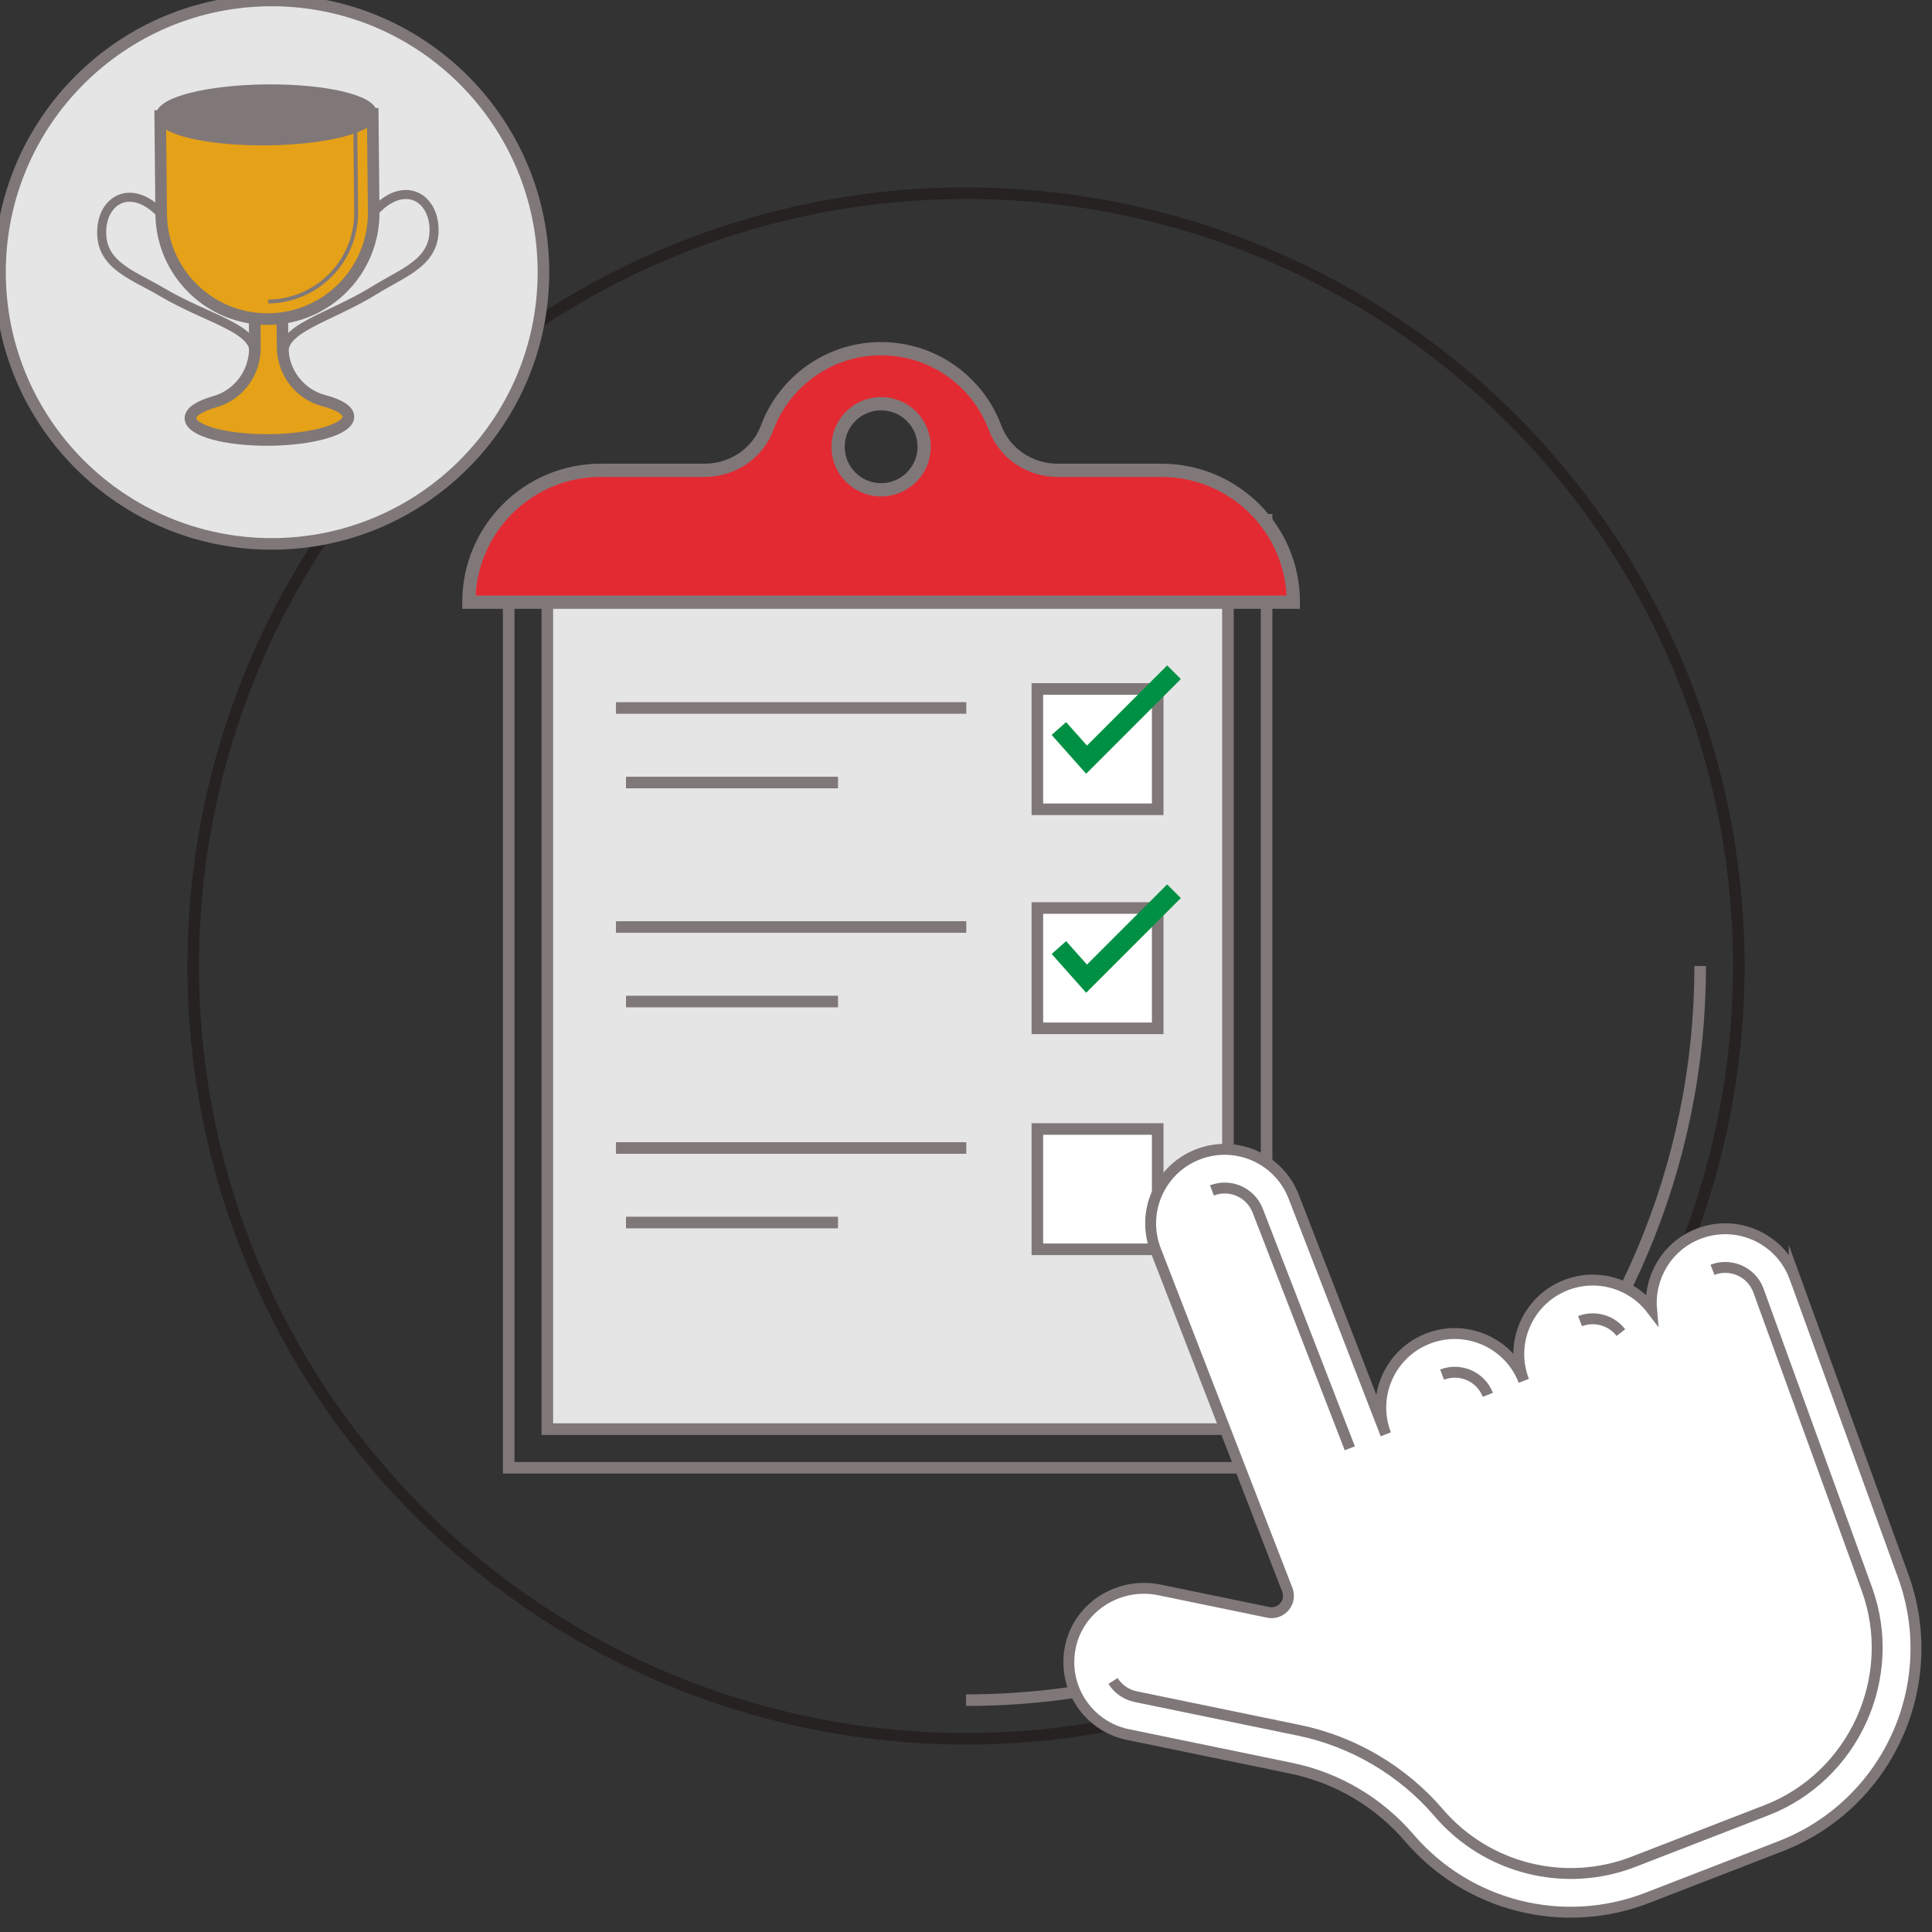
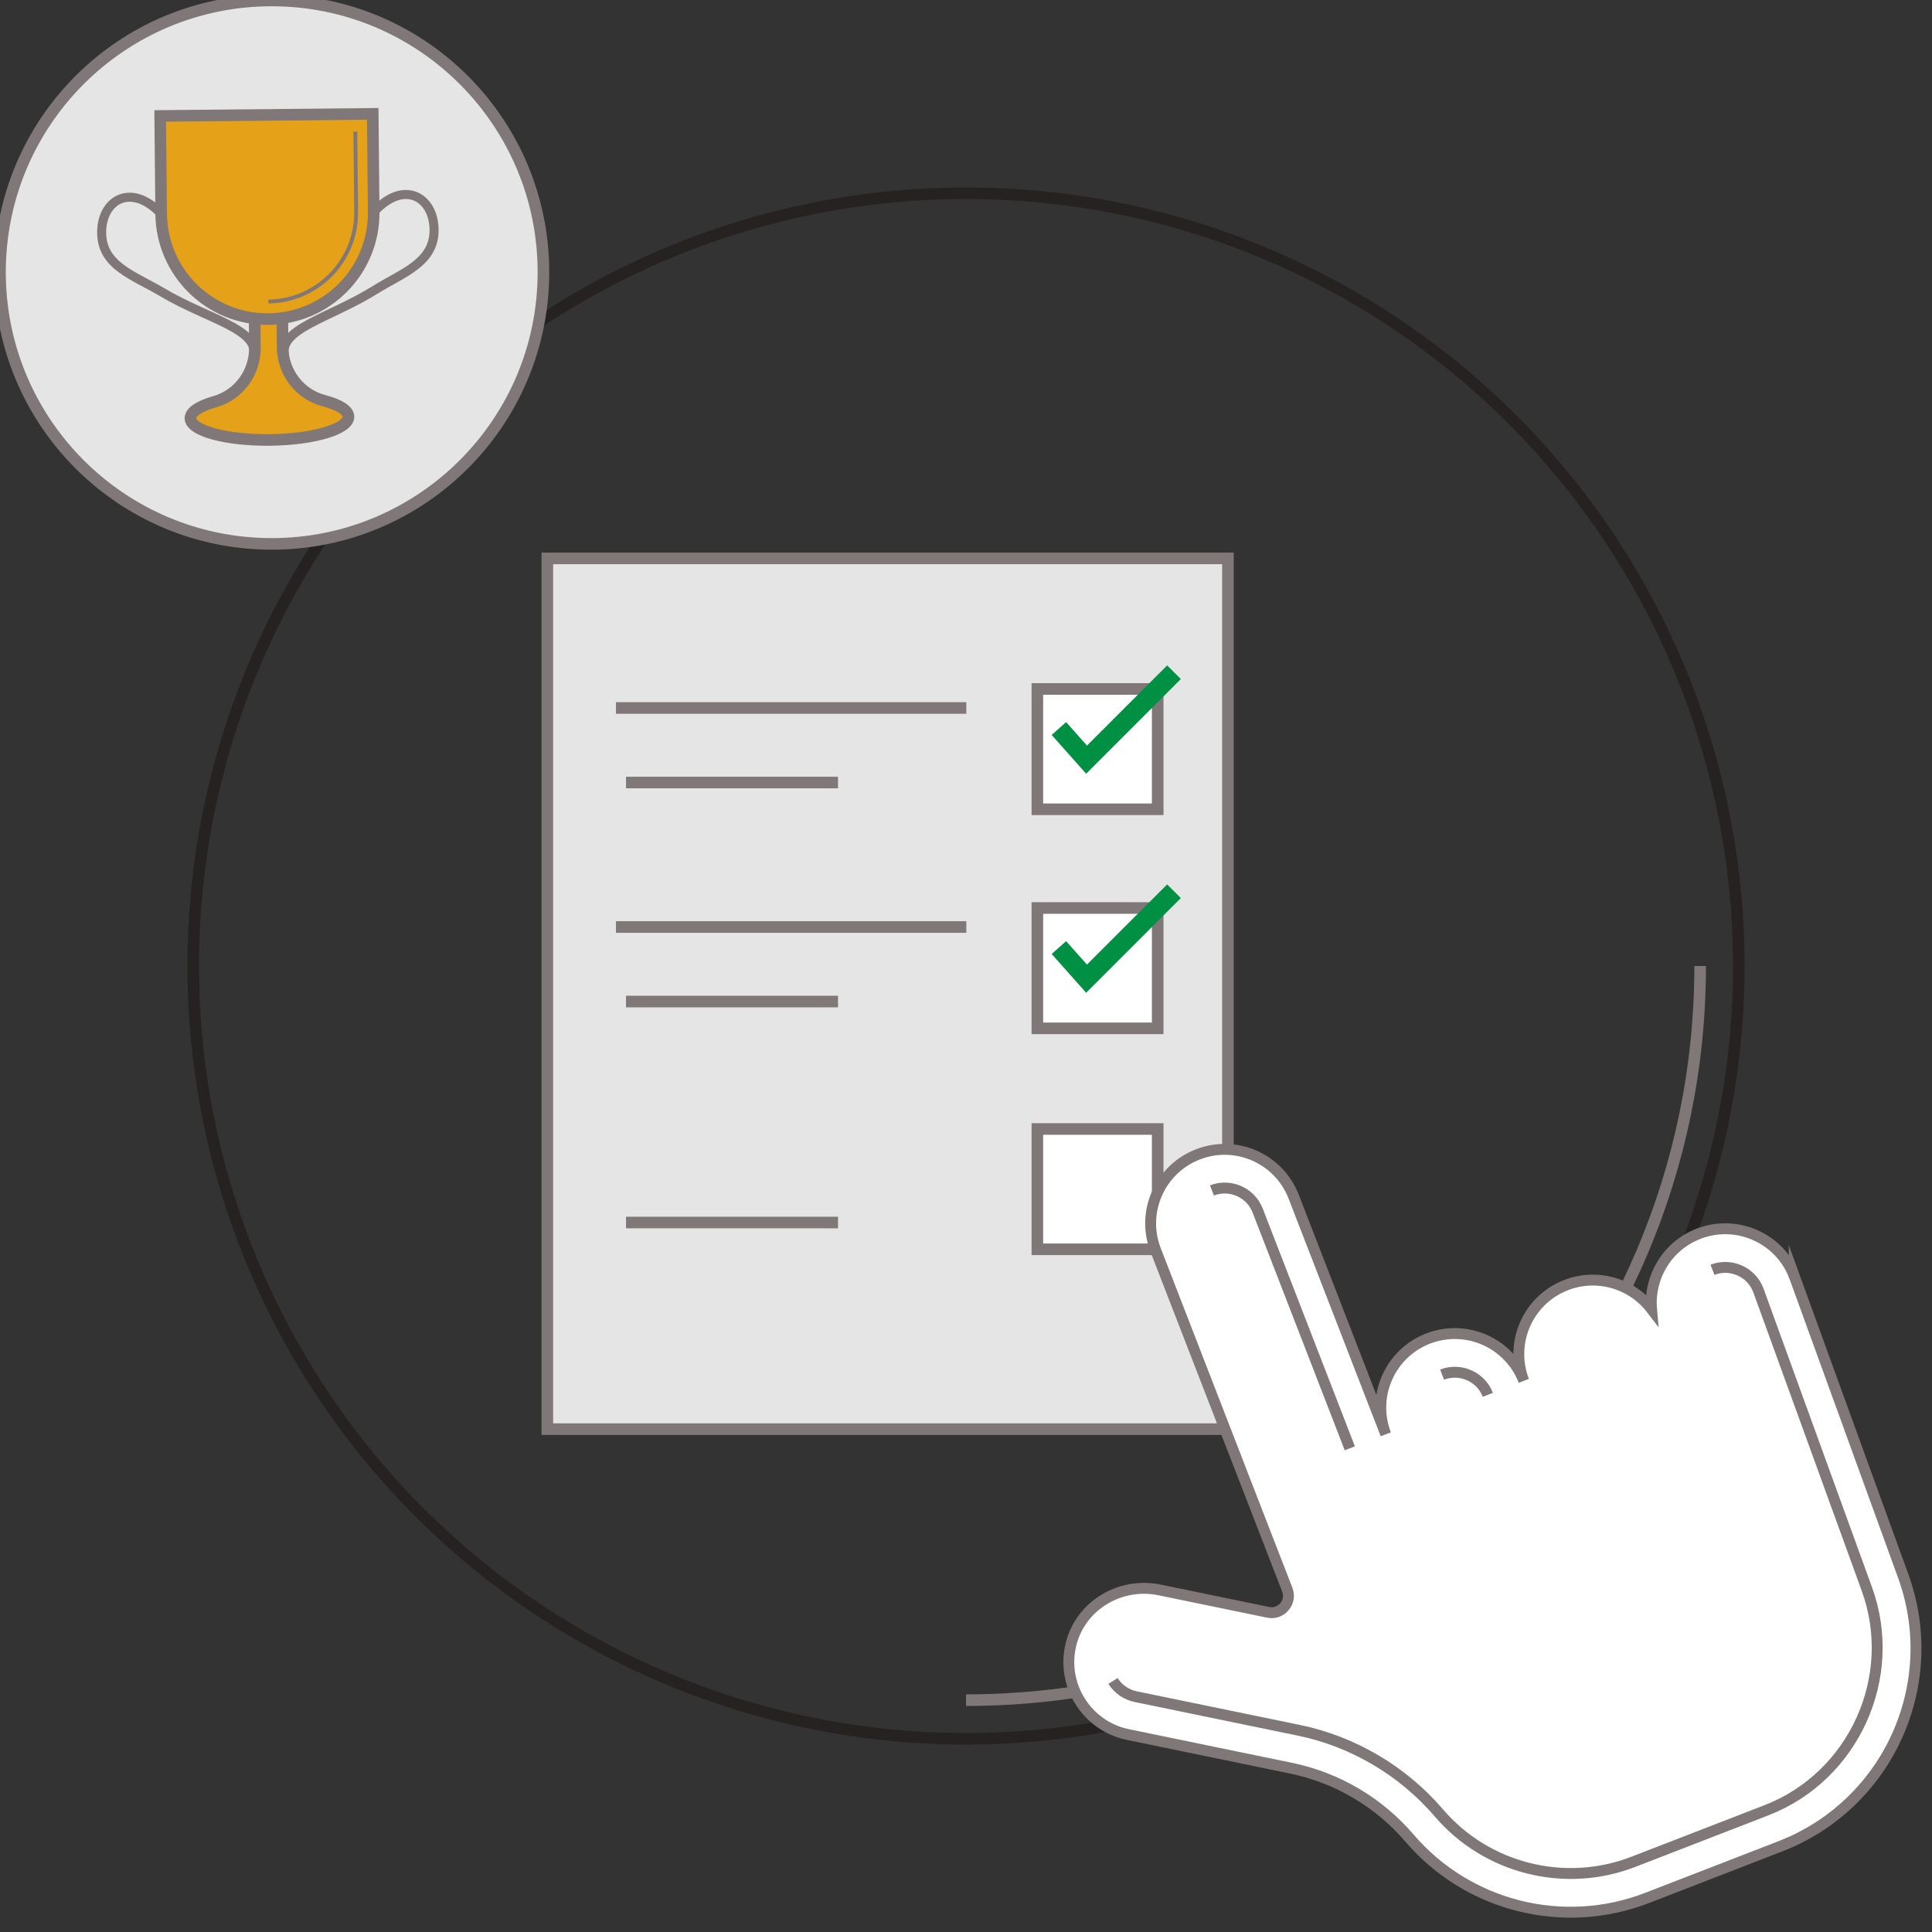
<svg xmlns="http://www.w3.org/2000/svg" id="Layer_1" viewBox="0 0 500 500">
  <rect x="0" y="0" width="500" height="500" fill="#333333" stroke="none" />
  <defs>
    <style>.cls-1,.cls-2,.cls-3,.cls-4,.cls-5,.cls-6,.cls-7,.cls-8,.cls-9,.cls-10,.cls-11,.cls-12,.cls-13{stroke-miterlimit:10;}.cls-1,.cls-2,.cls-3,.cls-4,.cls-13{fill:none;}.cls-1,.cls-2,.cls-5,.cls-6,.cls-7,.cls-8,.cls-9,.cls-10,.cls-11,.cls-12,.cls-13{stroke:#807878;}.cls-1,.cls-7{stroke-width:2.34px;}.cls-2,.cls-3,.cls-8,.cls-9,.cls-10,.cls-11{stroke-width:3px;}.cls-3{stroke:#262222;}.cls-4{stroke:#009044;stroke-width:5px;}.cls-5,.cls-11{fill:#fff;}.cls-5,.cls-13{stroke-width:2.82px;}.cls-6,.cls-9{fill:#e5a117;}.cls-7{fill:#807878;}.cls-8,.cls-12{fill:#e32a33;}.cls-10{fill:#e5e5e5;}.cls-12{stroke-width:3.43px;}</style>
  </defs>
  <circle class="cls-3" cx="250" cy="250" r="200" />
  <path class="cls-2" d="M440,250c0,104.77-85.23,190-190,190" />
  <g>
-     <rect class="cls-2" x="107.05" y="159.11" width="245.35" height="196.14" transform="translate(486.9 27.46) rotate(90)" />
    <rect class="cls-10" x="141.65" y="144.51" width="176.14" height="225.35" />
-     <path class="cls-12" d="M273.72,121.72c-7.14,0-13.69-4.3-16.18-10.98-4.46-11.97-15.99-20.5-29.51-20.5s-25.05,8.53-29.51,20.5c-2.49,6.69-9.05,10.98-16.19,10.98h-26.86c-18.85,0-34.13,15.28-34.13,34.13h213.38c0-18.85-15.28-34.13-34.13-34.13h-26.87Zm-45.69,5.04c-6.15,0-11.14-4.99-11.14-11.14s4.99-11.14,11.14-11.14,11.14,4.99,11.14,11.14-4.99,11.14-11.14,11.14Z" />
    <g>
      <line class="cls-8" x1="159.41" y1="183.22" x2="250.08" y2="183.22" />
      <line class="cls-8" x1="162.01" y1="202.52" x2="216.88" y2="202.52" />
      <g>
        <rect class="cls-11" x="268.47" y="178.3" width="31.14" height="31.14" />
        <polyline class="cls-4" points="274.04 188.54 281.2 196.6 303.83 173.97" />
      </g>
    </g>
    <g>
      <line class="cls-8" x1="159.41" y1="239.91" x2="250.08" y2="239.91" />
      <line class="cls-8" x1="162.01" y1="259.2" x2="216.88" y2="259.2" />
      <g>
        <rect class="cls-11" x="268.47" y="234.99" width="31.14" height="31.14" />
        <polyline class="cls-4" points="274.04 245.23 281.2 253.28 303.83 230.65" />
      </g>
    </g>
    <g>
-       <line class="cls-8" x1="159.41" y1="297.1" x2="250.08" y2="297.1" />
      <line class="cls-8" x1="162.01" y1="316.39" x2="216.88" y2="316.39" />
      <rect class="cls-11" x="268.47" y="292.18" width="31.14" height="31.14" />
    </g>
  </g>
  <g>
    <path class="cls-5" d="M464.35,330.24c-3.82-9.86-14.92-14.76-24.78-10.94-8.12,3.15-12.86,11.23-12.15,19.5-5.04-6.59-13.99-9.36-22.12-6.22h0c-9.86,3.82-14.76,14.92-10.94,24.78-3.82-9.86-14.92-14.76-24.78-10.94h0c-9.86,3.82-14.76,14.92-10.94,24.78l-23.84-61.51c-3.82-9.86-14.92-14.76-24.78-10.94h0c-9.86,3.82-14.76,14.92-10.94,24.78l28.57,73.71,5.5,14.18c1.25,3.22-1.56,6.55-4.95,5.85l-28.12-5.8c-10.17-2.1-20.46,4.03-22.92,14.12-2.58,10.59,4.15,21.12,14.74,23.31l42.21,8.7c11.93,2.46,22.71,8.82,30.64,18.07h0c15.16,17.71,39.85,23.92,61.58,15.49l34.43-13.34c27.86-10.8,41.98-41.89,31.78-69.97l-28.19-77.62Z" />
    <path class="cls-13" d="M443.19,328.62c4.68-1.81,9.95,.49,11.81,5.14l28.15,77.5c8.28,22.79-3.38,48.47-25.99,57.23l-34.43,13.34c-17.75,6.88-37.99,1.79-50.37-12.67-9.32-10.88-22.18-18.47-36.21-21.36l-42.21-8.7c-2.46-.51-4.55-1.95-5.89-4.07" />
-     <path class="cls-13" d="M408.92,341.91c3.76-1.46,8.11-.24,10.56,2.97" />
    <path class="cls-13" d="M373.21,355.75c4.7-1.82,10.02,.52,11.84,5.23" />
    <path class="cls-13" d="M313.65,308.08c4.71-1.82,10.02,.52,11.84,5.23l23.84,61.51" />
  </g>
  <circle class="cls-10" cx="70.32" cy="70.44" r="70.32" />
  <g>
    <path class="cls-9" d="M73.14,89.87l-.19-19.33-7.17,.07,.19,19.33c.06,6.48-4.17,12.27-10.4,14.03-3.89,1.1-6.31,2.62-6.29,4.27,.03,3.22,9.21,5.73,20.51,5.62,11.29-.11,20.42-2.81,20.39-6.02-.02-1.66-2.46-3.13-6.37-4.15-6.27-1.64-10.61-7.35-10.67-13.83Z" />
    <path class="cls-9" d="M41.46,30.01l.25,25.34c.15,15.19,12.58,27.38,27.77,27.23,15.19-.15,27.38-12.58,27.23-27.77l-.25-25.34-55,.54Z" />
    <path class="cls-6" d="M91.96,34.06l.21,20.79c.13,12.66-10.07,23.05-22.73,23.18" />
-     <ellipse class="cls-7" cx="68.96" cy="29.74" rx="27.5" ry="6.72" transform="translate(-.29 .68) rotate(-.57)" />
    <path class="cls-1" d="M41.71,55.35c-7.81-8.24-15.49-3.59-15.4,4.94,.08,8.53,8.27,10.94,15.6,15.3,12.01,7.14,25.29,9.51,23.73,16.67" />
    <path class="cls-1" d="M96.84,54.8c7.64-8.39,15.41-3.89,15.5,4.64,.08,8.53-8.05,11.1-15.3,15.6-11.86,7.37-25.1,10.01-23.39,17.14" />
  </g>
</svg>